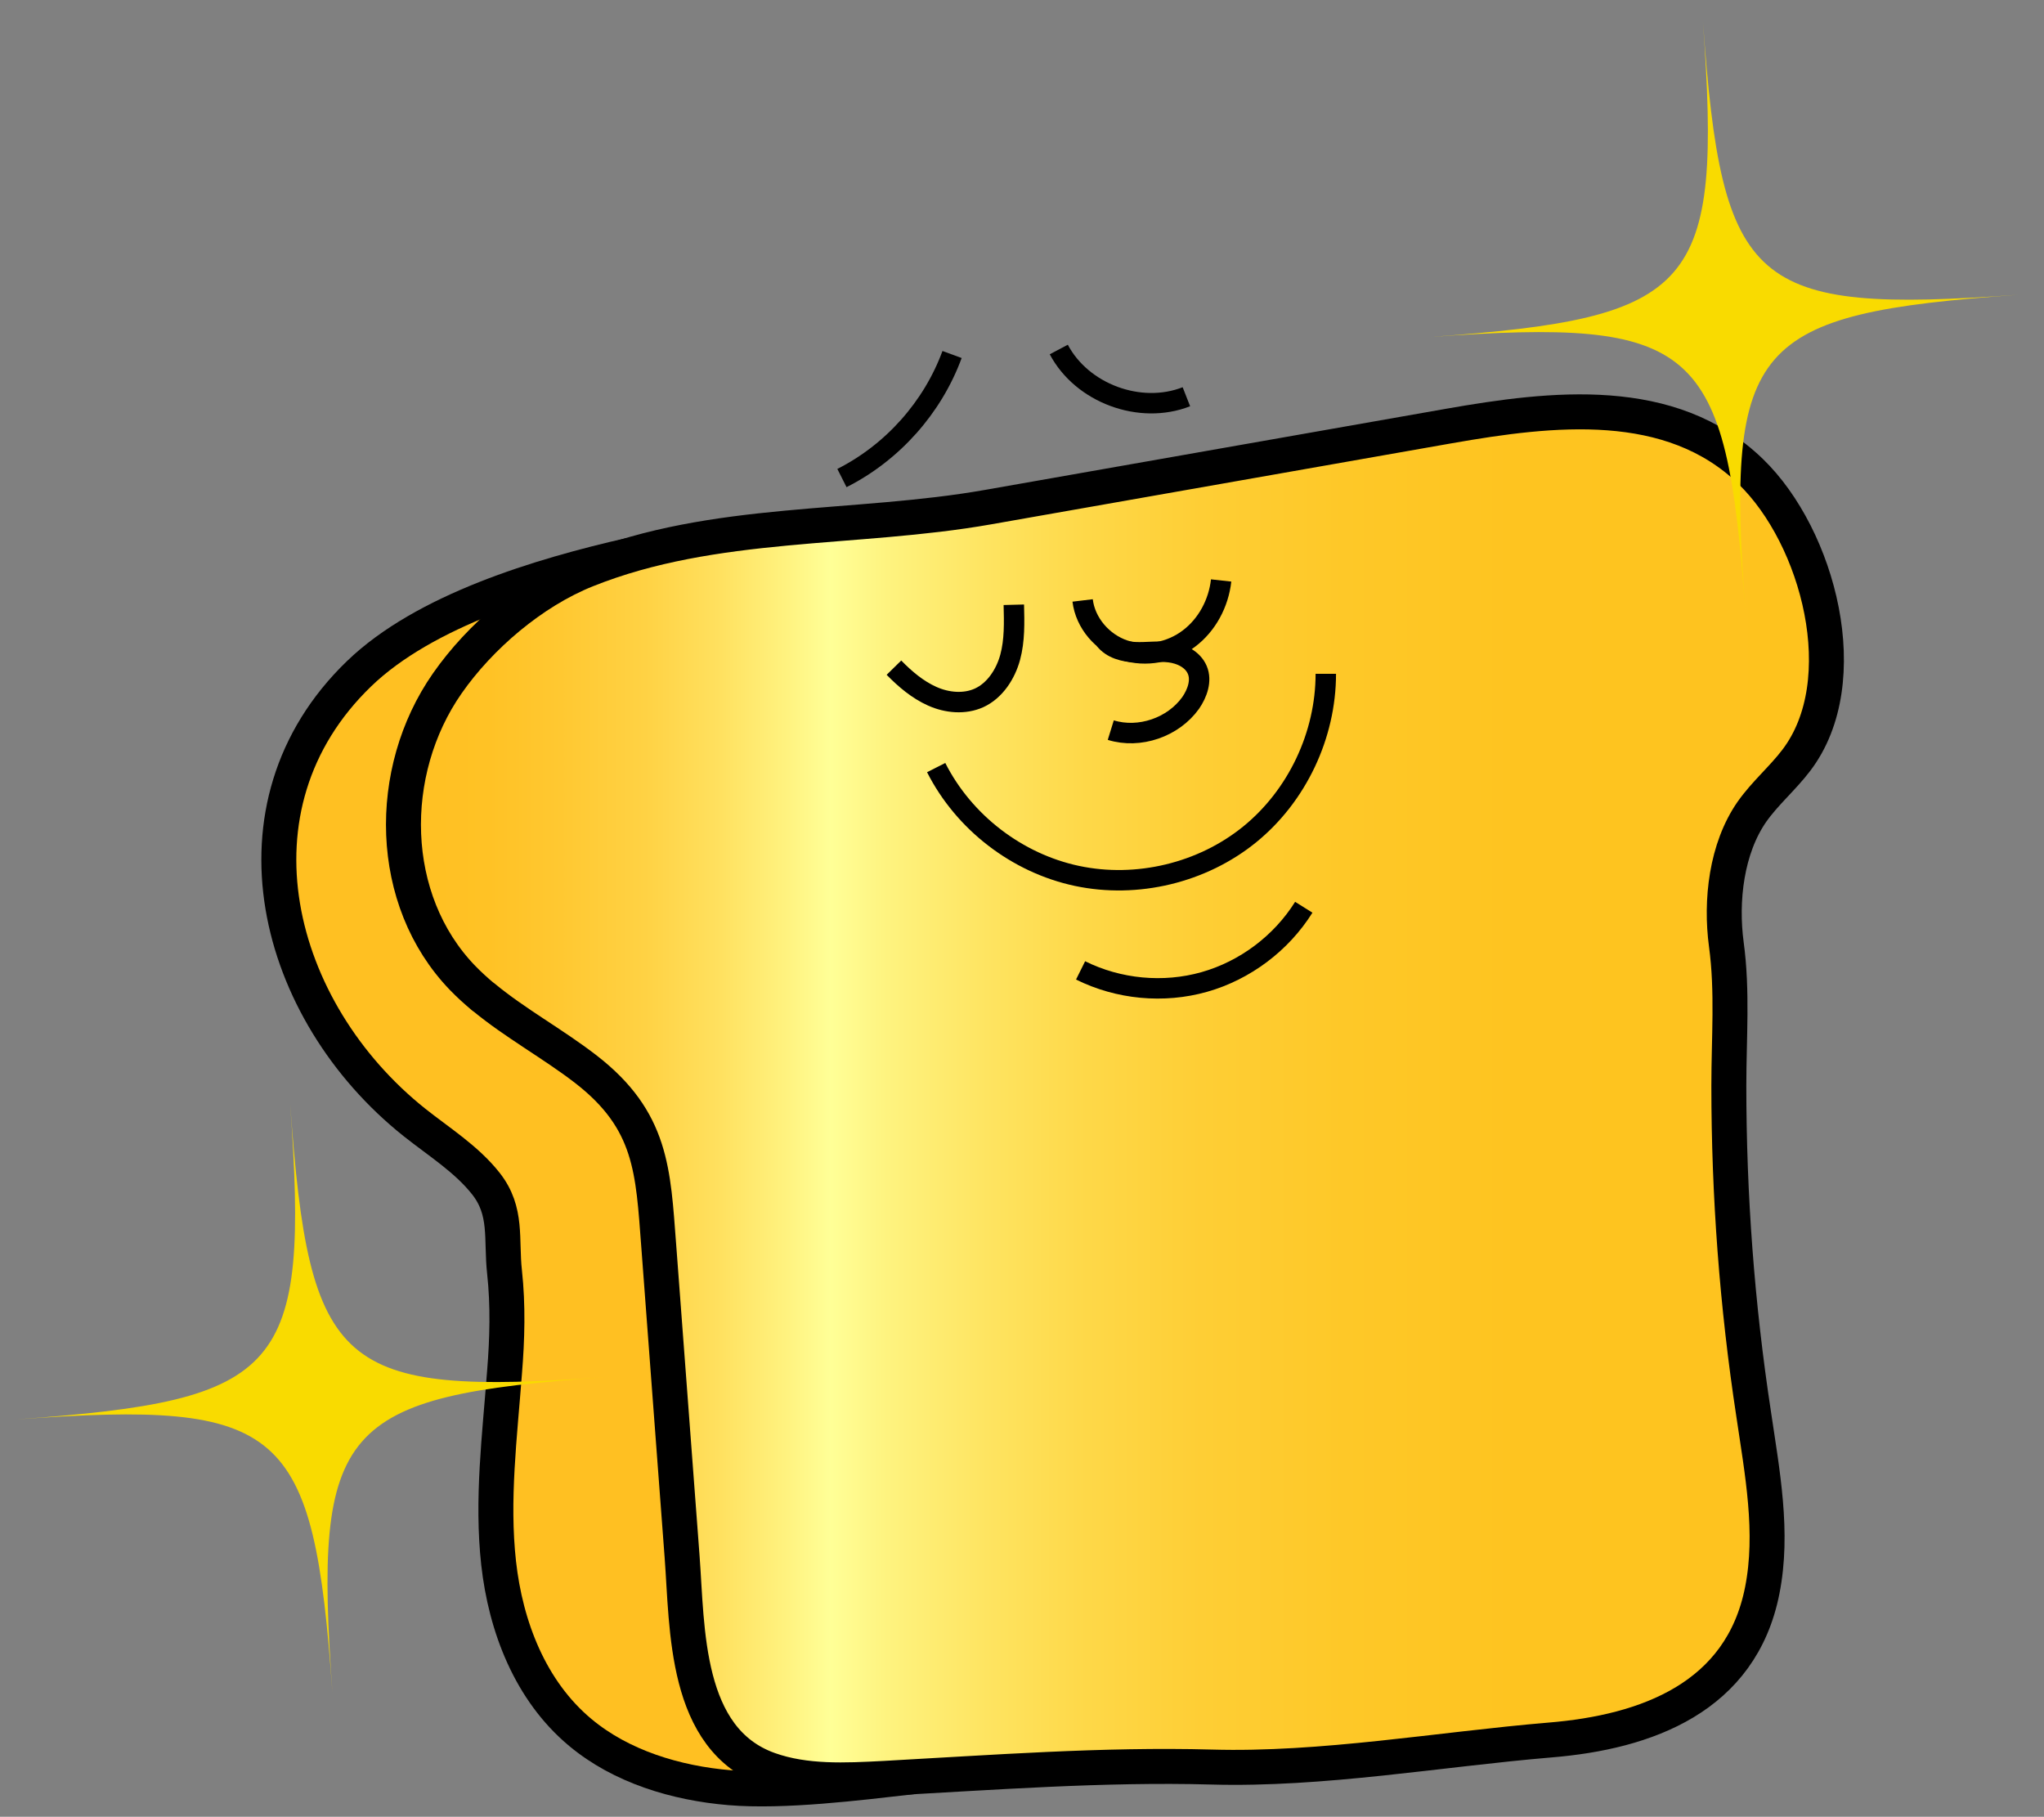
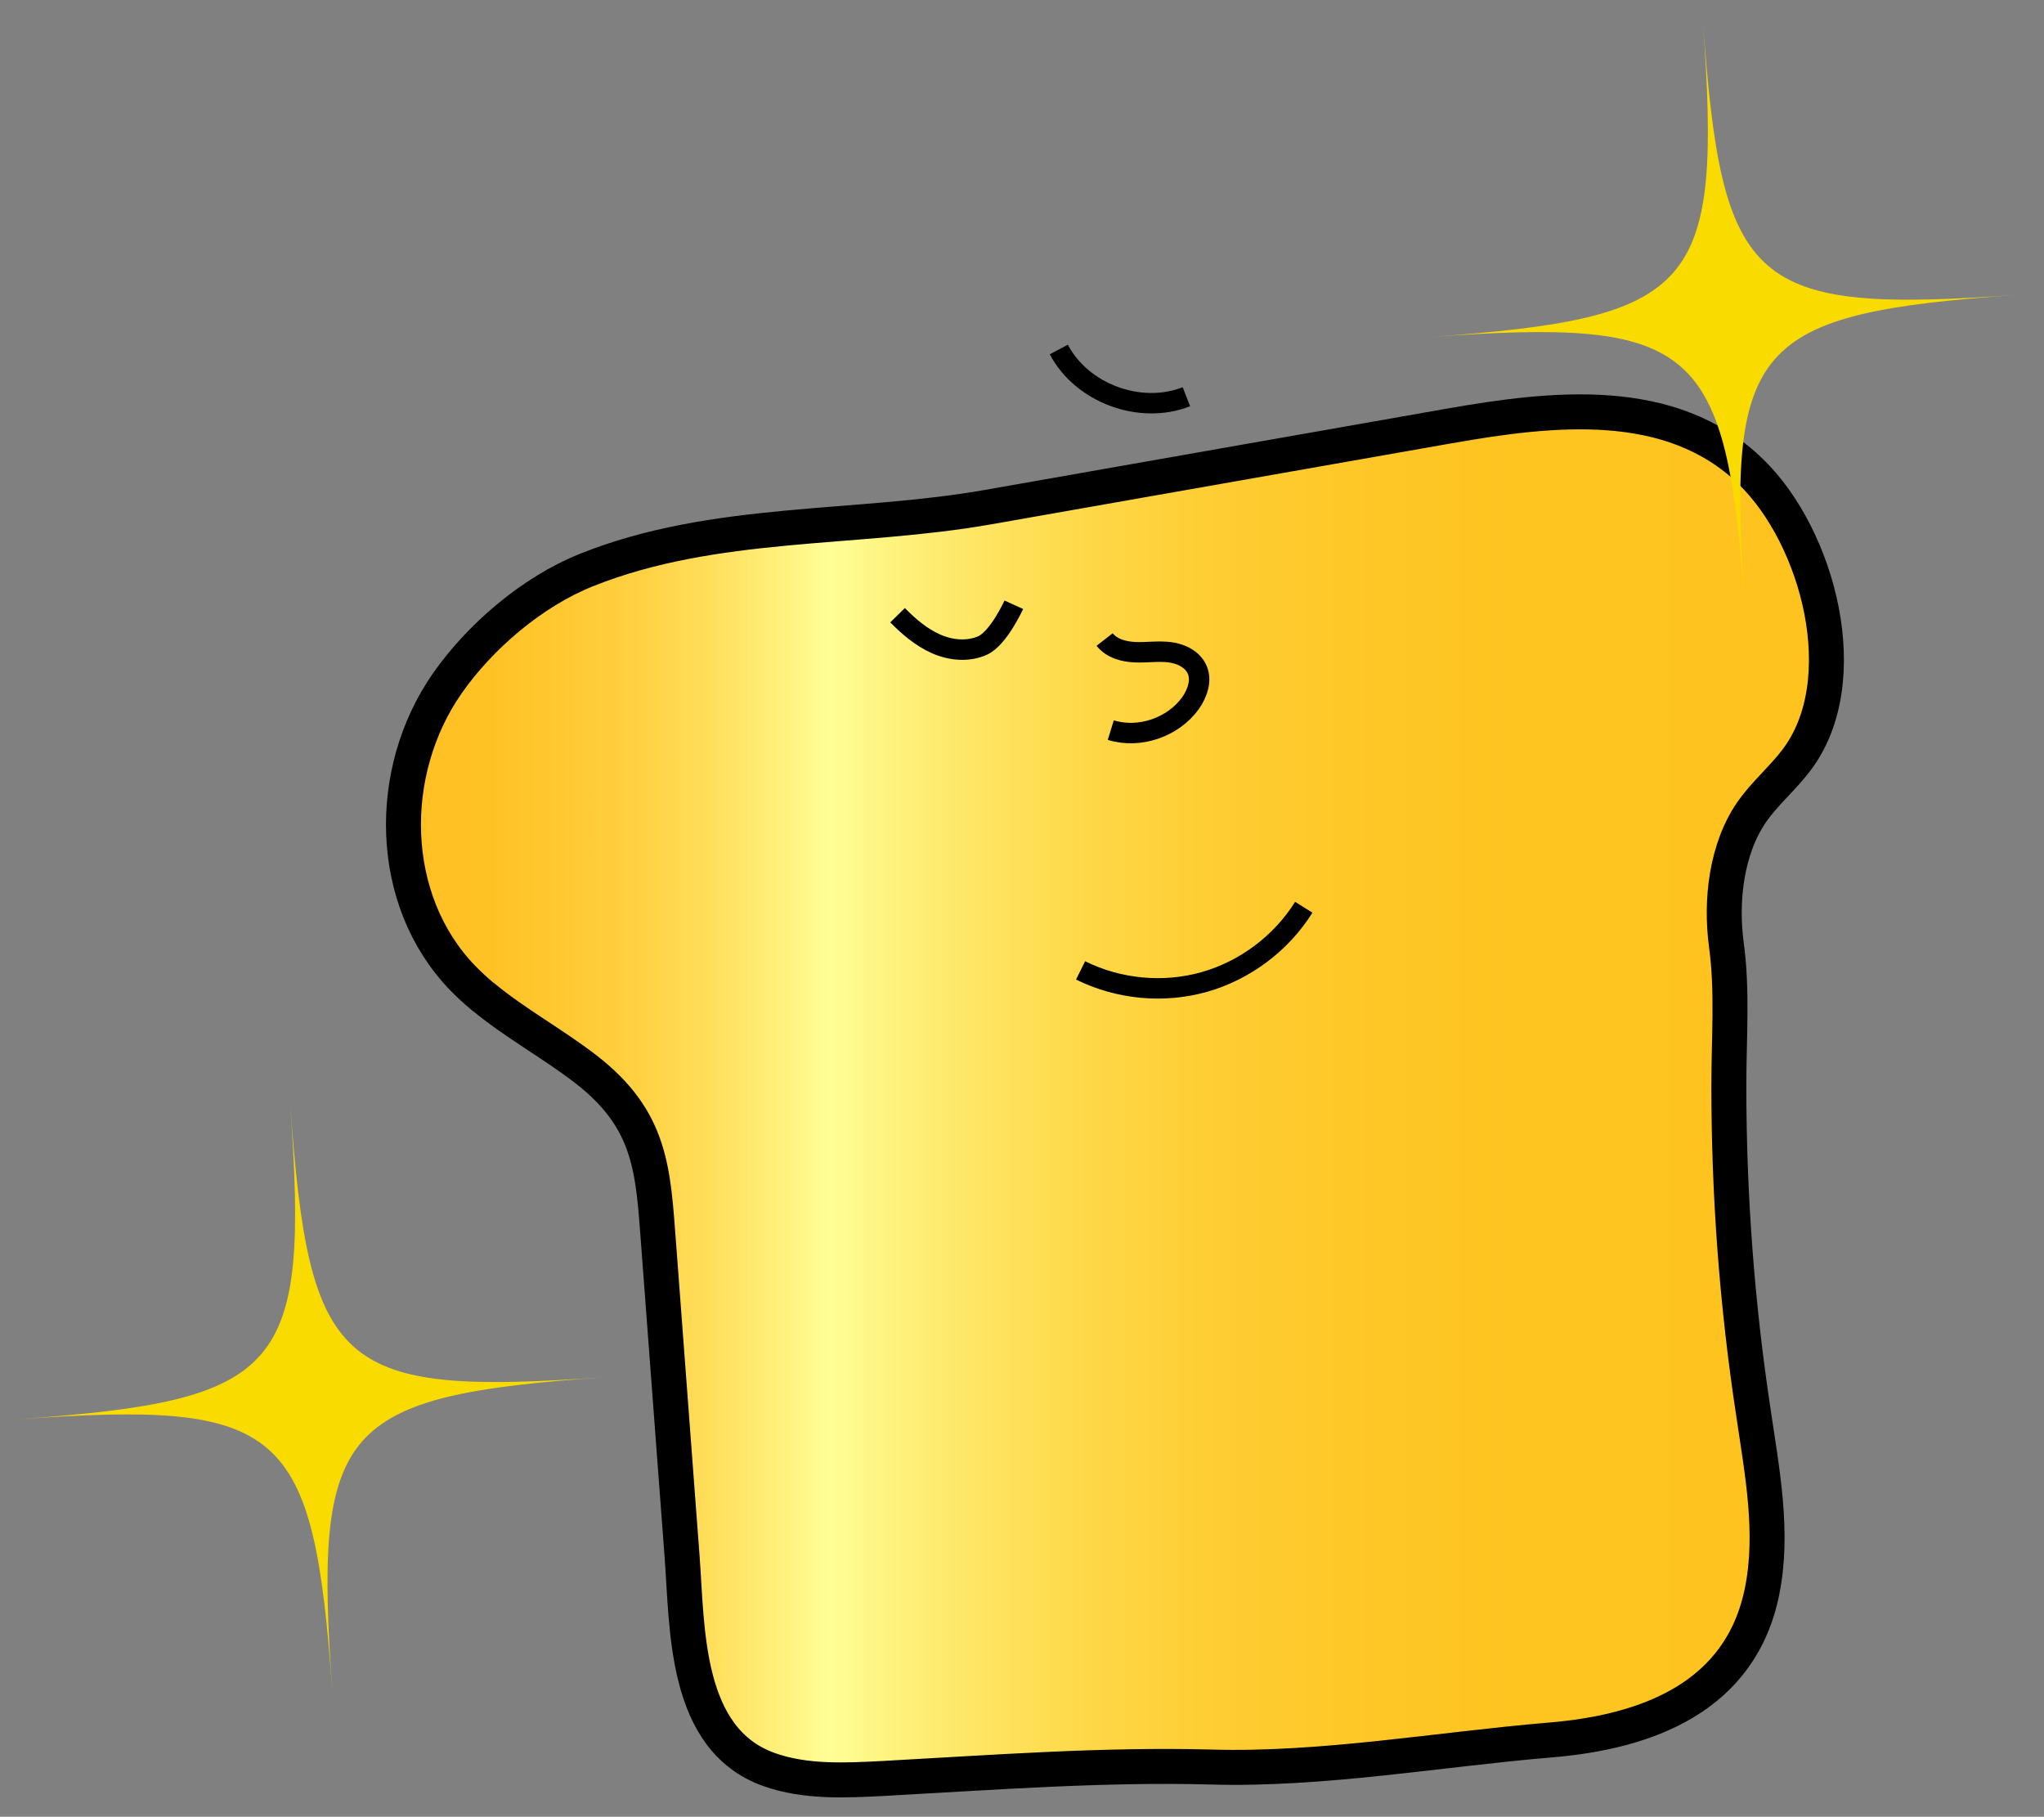
<svg xmlns="http://www.w3.org/2000/svg" id="Layer_1" data-name="Layer 1" viewBox="0 0 90.02 80">
  <rect x="0" y="0" width="90.02" height="80" fill="#808080" stroke="none" />
  <defs>
    <style> .cls-1 { fill: #f9db00; stroke-width: 0px; } .cls-2 { fill: url(#linear-gradient); } .cls-2, .cls-3, .cls-4 { stroke: #000; } .cls-2, .cls-4 { stroke-linejoin: round; stroke-width: 1.54px; } .cls-3 { fill: none; stroke-miterlimit: 10; stroke-width: .9px; } .cls-4 { fill: #ffc022; } </style>
    <linearGradient id="linear-gradient" x1="17.78" y1="48.26" x2="80.44" y2="48.26" gradientUnits="userSpaceOnUse">
      <stop offset="0" stop-color="#ffc022" />
      <stop offset=".06" stop-color="#ffc225" />
      <stop offset=".11" stop-color="#ffc831" />
      <stop offset=".17" stop-color="#ffd244" />
      <stop offset=".22" stop-color="#ffe05e" />
      <stop offset=".27" stop-color="#fff380" />
      <stop offset=".3" stop-color="#ffff97" />
      <stop offset=".34" stop-color="#fef37f" />
      <stop offset=".41" stop-color="#fee461" />
      <stop offset=".48" stop-color="#fed848" />
      <stop offset=".56" stop-color="#fece35" />
      <stop offset=".66" stop-color="#fec828" />
      <stop offset=".78" stop-color="#fec420" />
      <stop offset="1" stop-color="#fec31e" />
    </linearGradient>
  </defs>
-   <path class="cls-4" d="M27.77,24.44c-3.99.91-9.07,2.44-11.96,5.23-6.06,5.85-3.71,14.86,2.45,19.76,1.07.85,2.29,1.61,3.14,2.69.96,1.22.66,2.44.82,3.89.16,1.48.12,2.94,0,4.42-.21,2.8-.57,5.61-.26,8.4.31,2.79,1.39,5.62,3.6,7.46,1.8,1.5,4.2,2.23,6.58,2.43,2.38.2,5.66-.21,8.03-.48" />
  <path class="cls-2" d="M21.29,43.9c1.4,1.16,3.06,2.06,4.51,3.18,2.92,2.26,2.96,4.49,3.21,7.76.34,4.57.69,9.13,1.03,13.7.24,3.17.09,8.05,3.83,9.38,1.6.57,3.37.48,5.08.39,4.76-.26,9.66-.63,14.4-.5,4.89.14,10.03-.78,14.91-1.19,4.27-.35,8.42-1.88,9.35-6.58.51-2.56,0-5.21-.38-7.79-.73-4.78-1.09-9.61-1.09-14.44,0-2.1.17-4.16-.11-6.22-.26-1.93,0-4.23,1.13-5.85.57-.81,1.35-1.47,1.95-2.26,2.66-3.49.98-9.83-2.01-12.72-3.52-3.41-8.73-2.8-13.29-2-6.76,1.19-13.53,2.38-20.29,3.57-5.84,1.03-12.07.52-17.69,2.77-2.4.96-4.7,2.94-6.13,4.99-2.71,3.88-2.64,9.54.67,12.97.29.3.59.57.91.84Z" />
  <g>
-     <path class="cls-3" d="M53.78,25.56c-.11,1-.62,1.96-1.42,2.56-.8.61-1.9.82-2.85.51-.95-.32-1.71-1.19-1.83-2.19" />
-     <path class="cls-3" d="M44.65,26.63c.02.78.04,1.57-.16,2.31s-.67,1.47-1.37,1.79c-.64.29-1.41.22-2.06-.07s-1.2-.76-1.69-1.26" />
-     <path class="cls-3" d="M58.39,29.67c0,2.7-1.26,5.37-3.35,7.07-2.09,1.7-4.97,2.39-7.61,1.83s-4.98-2.36-6.2-4.77" />
+     <path class="cls-3" d="M44.65,26.63s-.67,1.47-1.37,1.79c-.64.29-1.41.22-2.06-.07s-1.2-.76-1.69-1.26" />
    <path class="cls-3" d="M57.42,39.95c-.99,1.58-2.58,2.78-4.38,3.29s-3.78.32-5.45-.51" />
    <path class="cls-3" d="M48.65,28.16c.31.4.85.54,1.35.56s1.01-.06,1.51,0,1.02.31,1.22.78c.2.47,0,1.03-.29,1.45-.77,1.08-2.26,1.59-3.52,1.2" />
    <path class="cls-3" d="M52.25,17.47c-2.04.8-4.6-.15-5.62-2.08" />
-     <path class="cls-3" d="M41.93,15.61c-.86,2.34-2.63,4.32-4.85,5.44" />
  </g>
  <path class="cls-1" d="M76.86,26.87c-.84-11.75-2.13-12.87-13.89-12.03,11.75-.84,12.87-2.13,12.03-13.89.84,11.75,2.13,12.87,13.89,12.03-11.75.84-12.87,2.13-12.03,13.89Z" />
  <path class="cls-1" d="M14.64,74.53c-.84-11.75-2.13-12.87-13.89-12.03,11.75-.84,12.87-2.13,12.03-13.89.84,11.75,2.13,12.87,13.89,12.03-11.75.84-12.87,2.13-12.03,13.89Z" />
</svg>